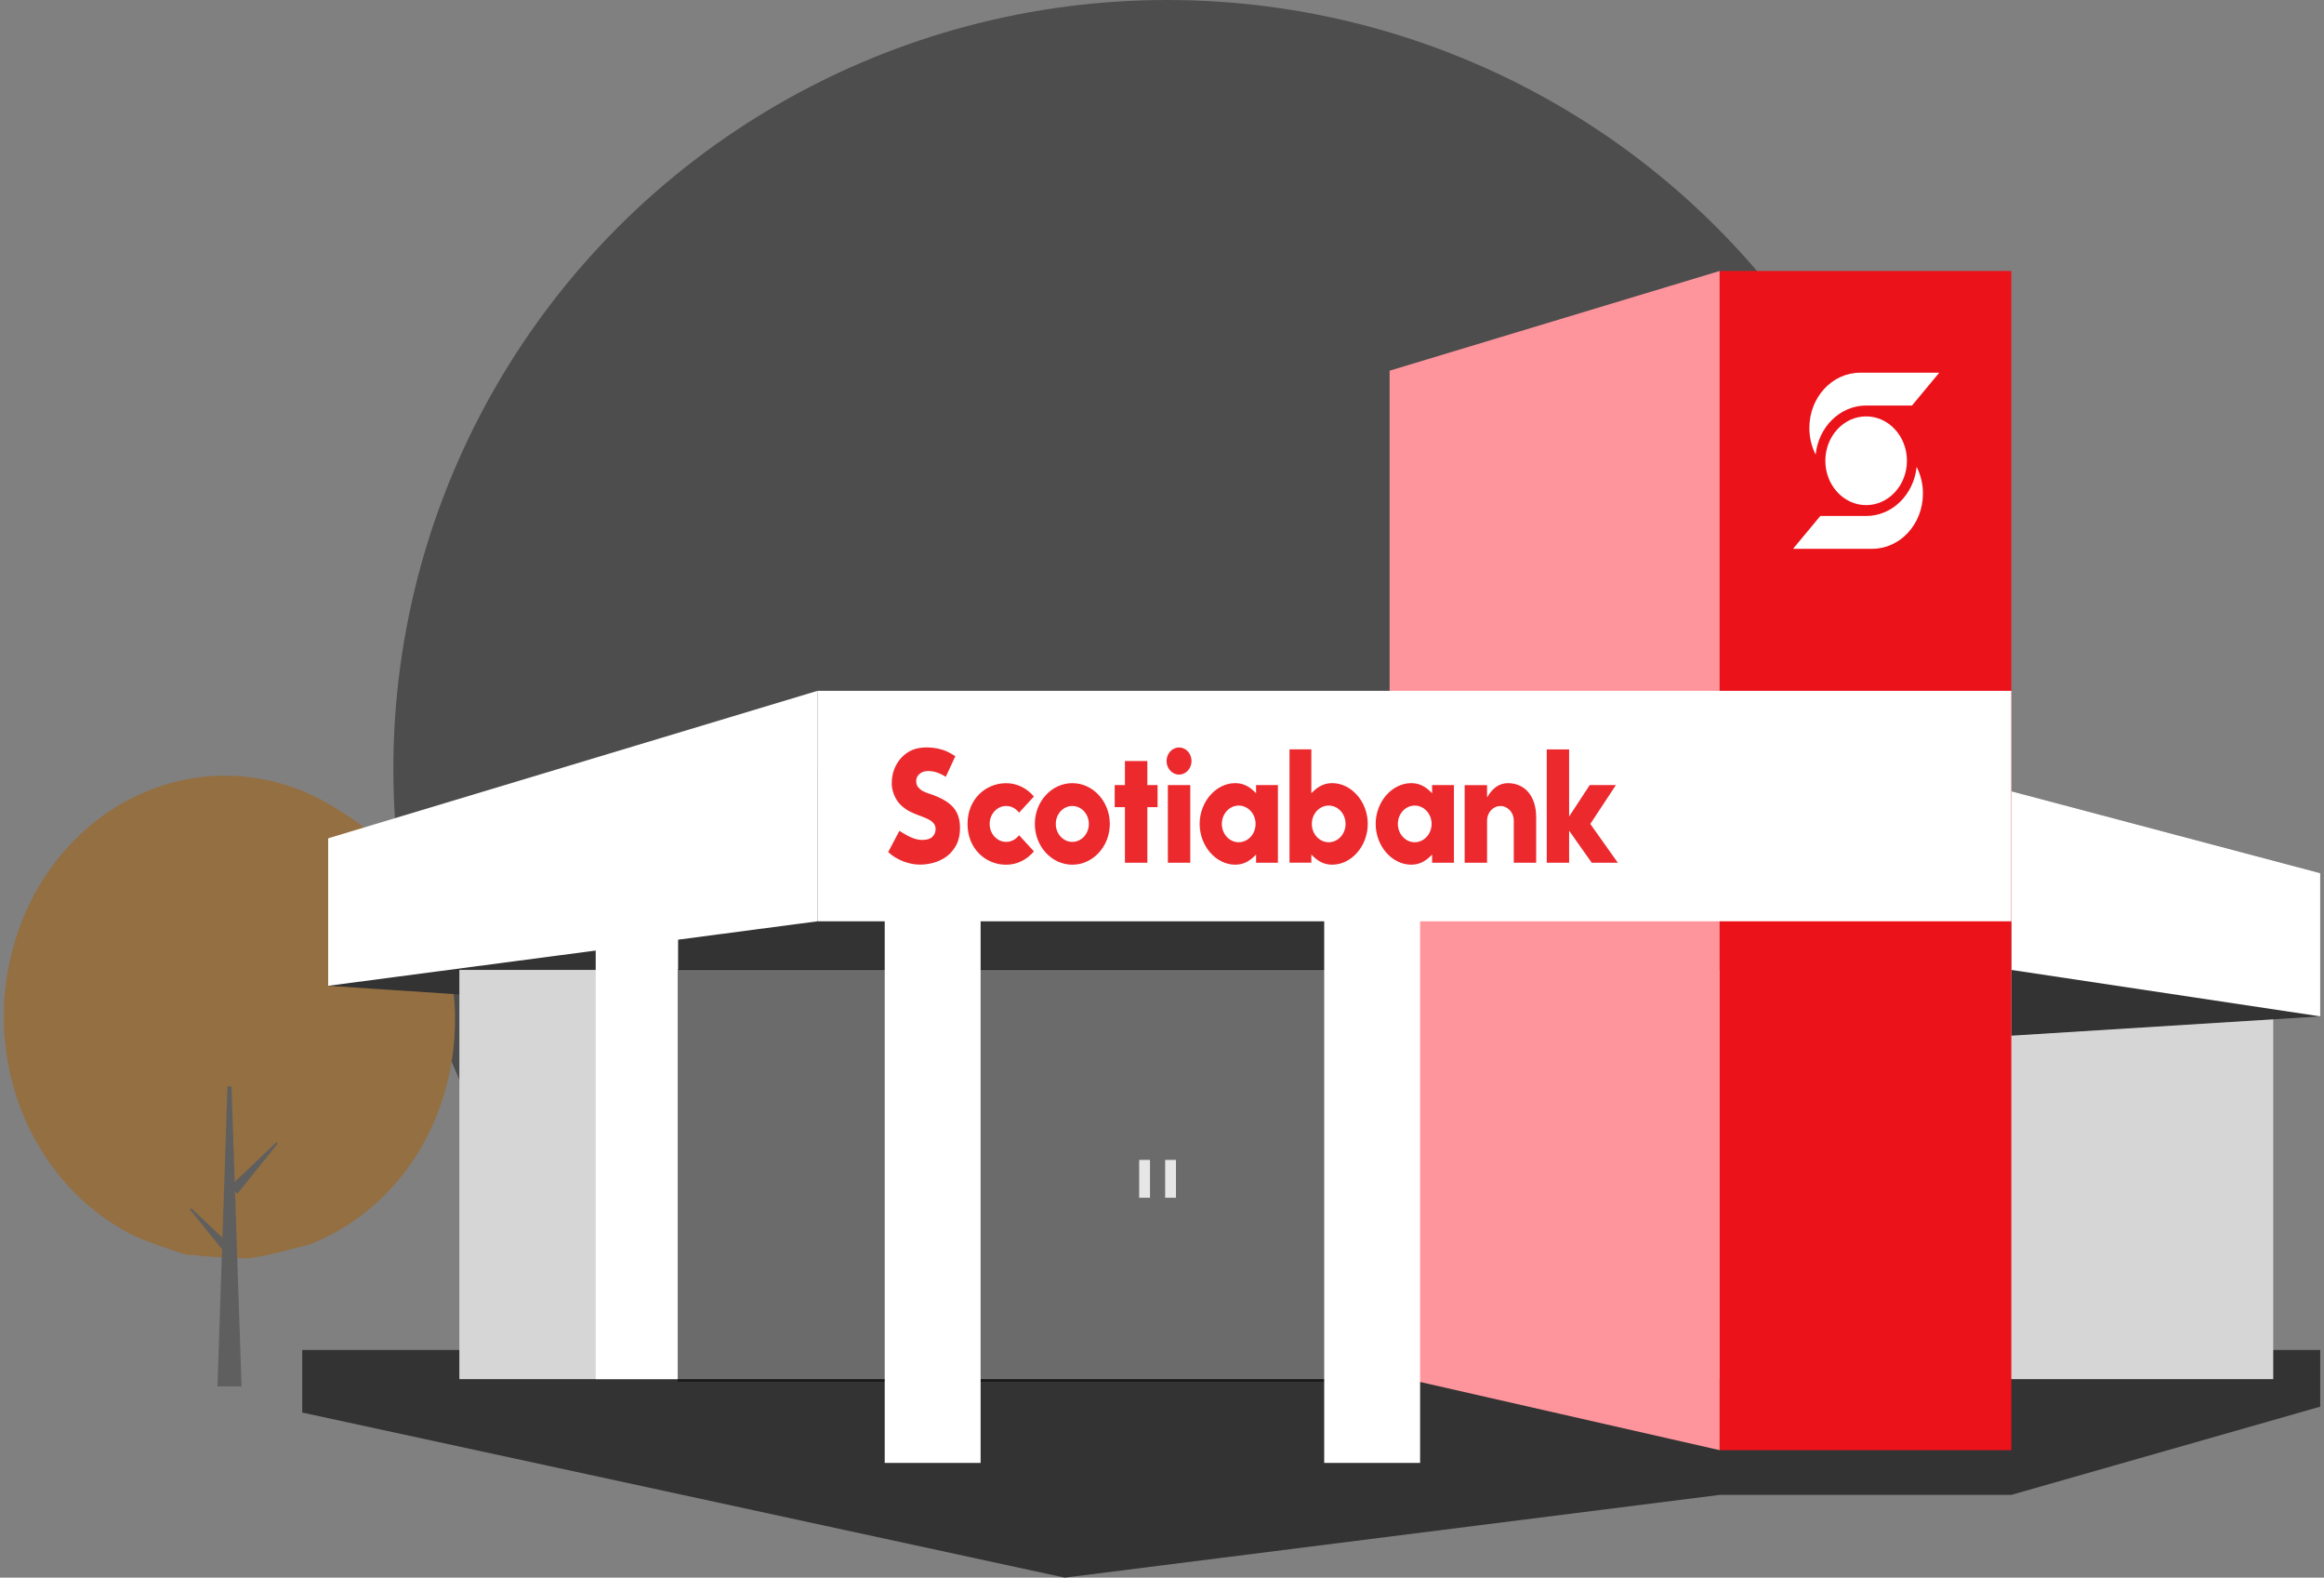
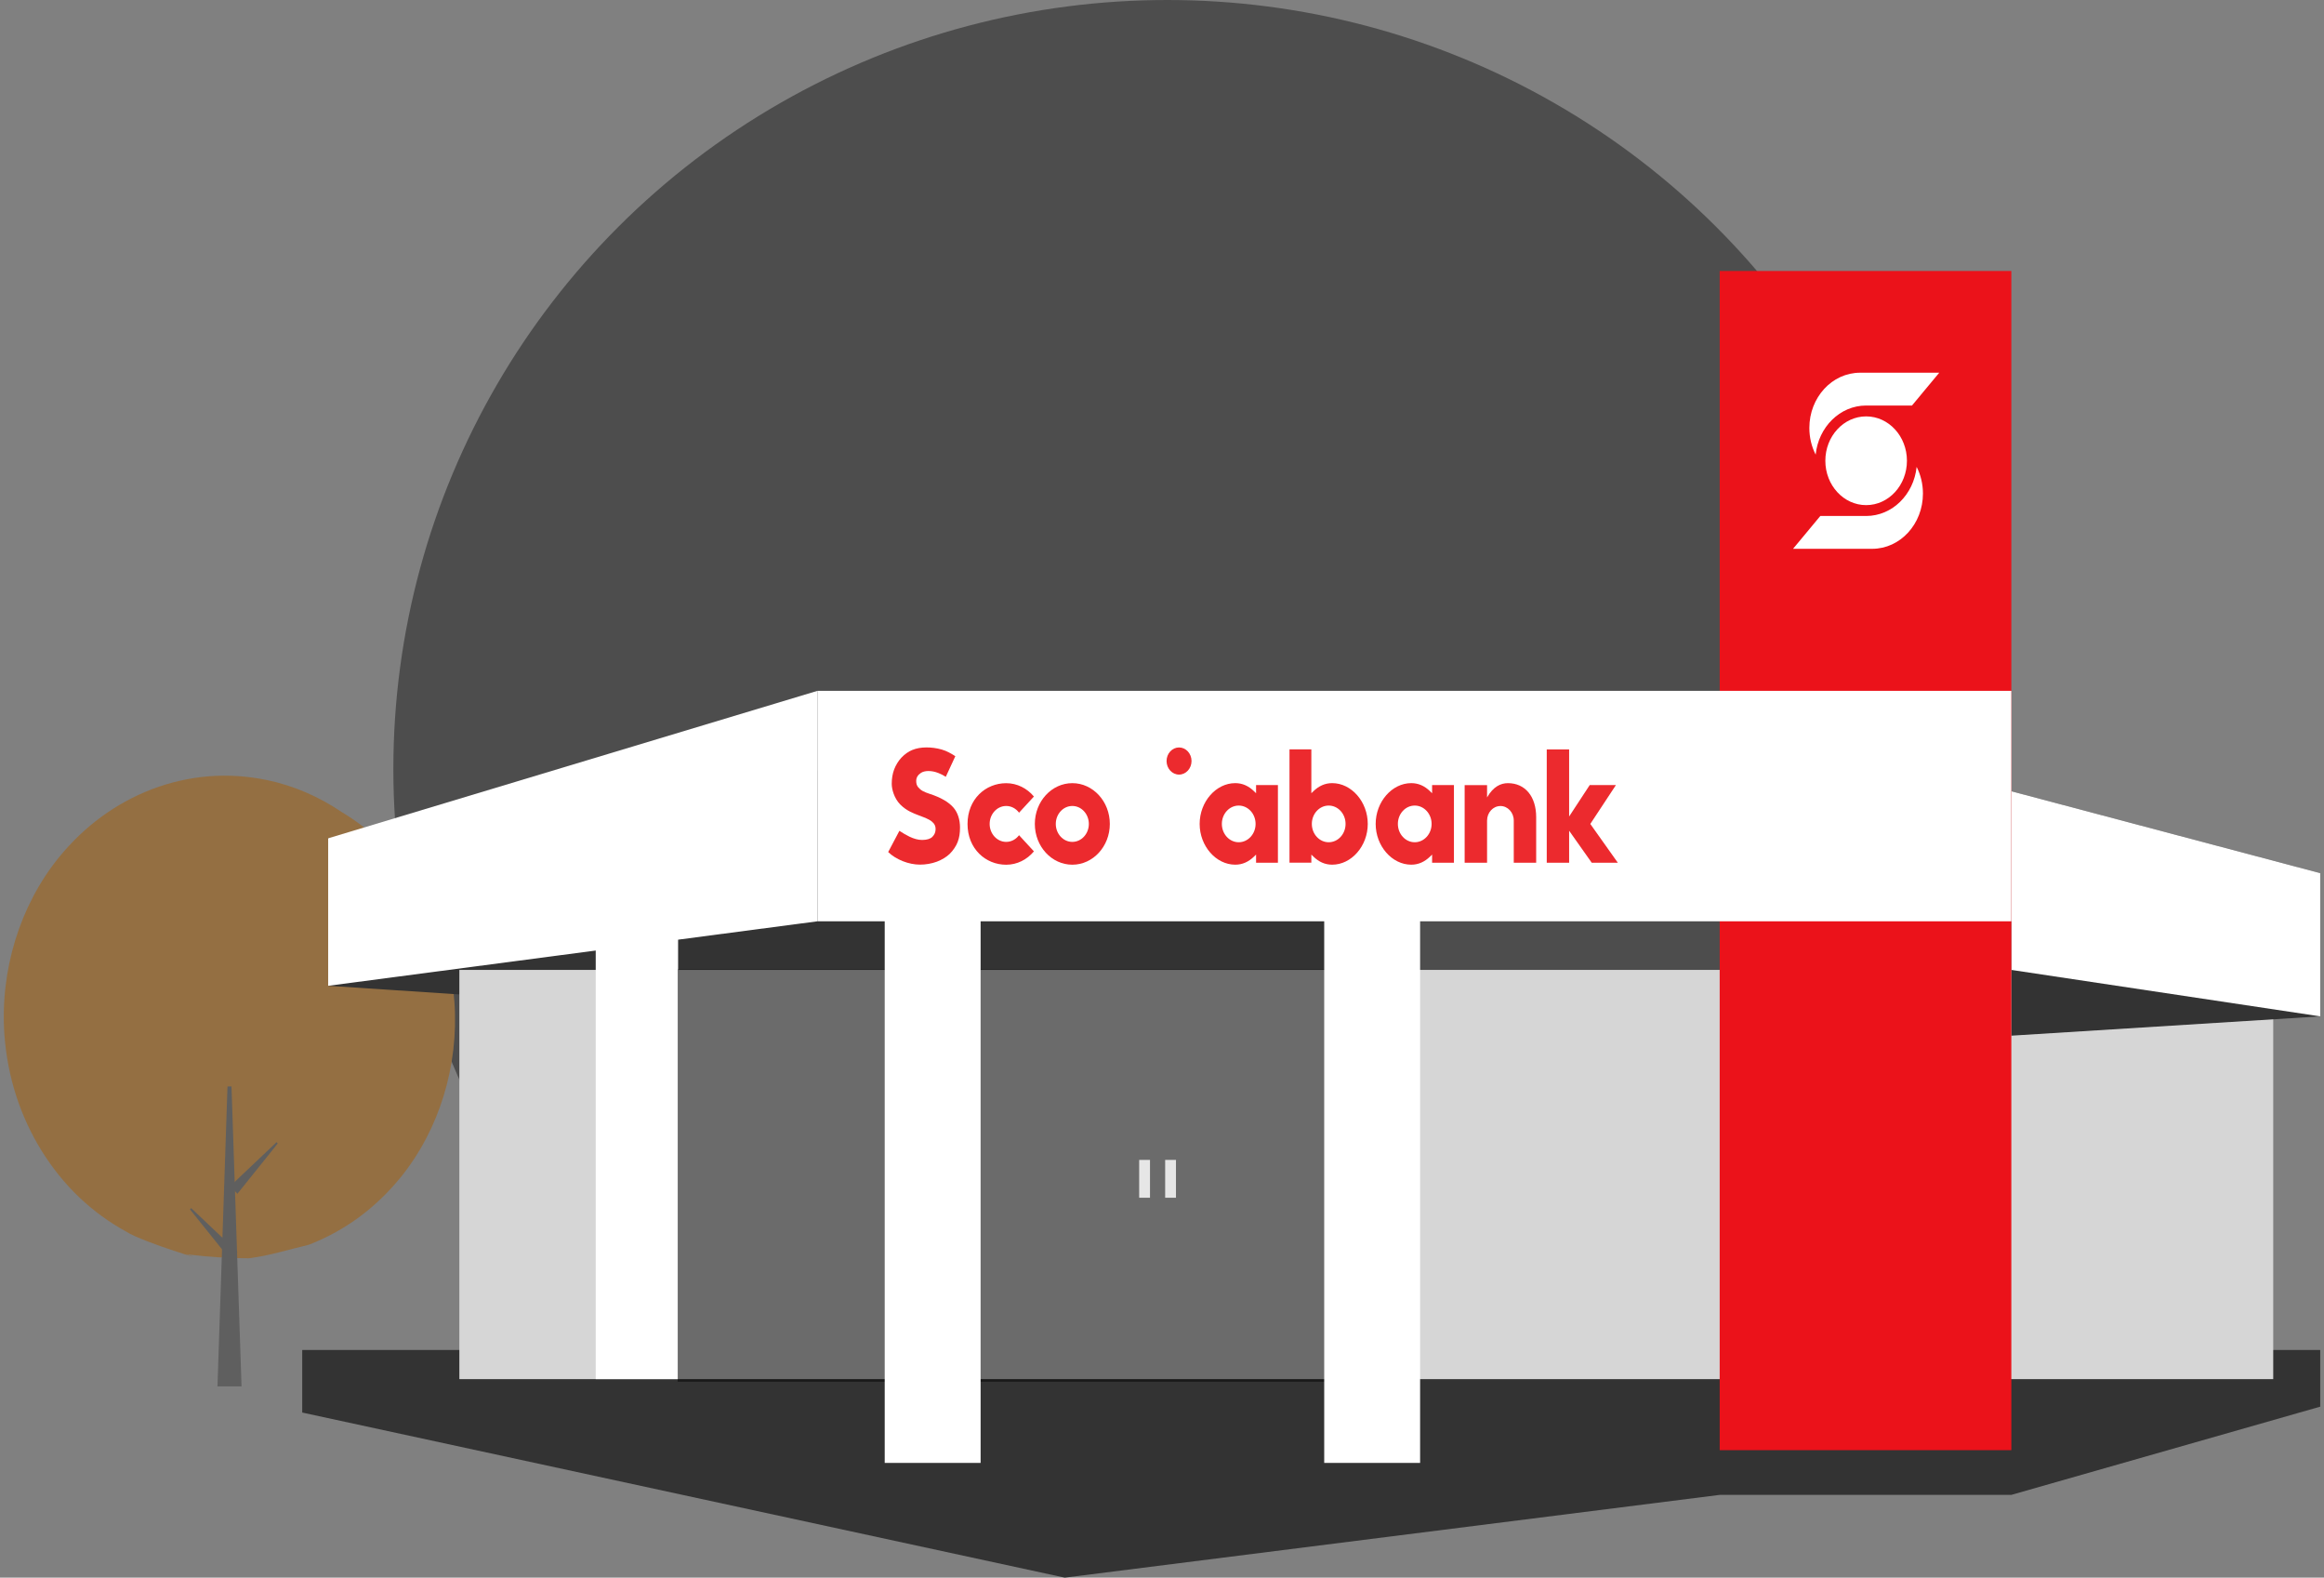
<svg xmlns="http://www.w3.org/2000/svg" width="473" height="321" viewBox="0 0 473 321" fill="none">
  <rect x="0" y="0" width="473" height="321" fill="#808080" stroke="none" />
  <ellipse cx="237.571" cy="156.44" rx="157.512" ry="156.44" fill="#4D4D4D" />
  <path d="M92.489 203.903C91.85 195.421 89.36 187.646 85.007 180.577C82.505 177.48 79.998 174.383 77.497 171.286C74.984 168.902 72.306 166.872 69.474 165.182C64.89 162.086 59.799 159.869 54.399 158.731C46.415 157.072 38.591 157.689 30.915 160.576C23.51 163.445 17.196 168.076 11.978 174.461C4.01 184.297 -0.023 197.488 0.897 210.552C1.542 219.136 4.065 227.008 8.473 234.16C12.925 241.282 18.689 246.775 25.769 250.639C28.981 252.748 44.128 257.27 37.753 255.132C37.974 255.21 38.194 255.246 38.425 255.264C42.453 255.749 46.487 256.006 50.531 256.024C50.658 256.024 50.784 256.006 50.911 255.988C54.933 255.455 58.884 254.203 62.835 253.275C70.152 250.441 76.389 245.865 81.547 239.551C89.415 229.835 93.399 216.806 92.489 203.897V203.903Z" fill="#946F42" />
  <path d="M44.261 282.081L46.3 221.064H47.116L49.16 282.081H44.261Z" fill="#5F5F5F" />
  <path d="M46.873 241.324L56.284 232.399L56.526 232.662L48.316 242.893L46.873 241.324Z" fill="#5F5F5F" />
  <path d="M46.872 256.295L38.662 246.069L38.905 245.806L48.316 254.731L46.872 256.295Z" fill="#5F5F5F" />
  <path d="M105.531 274.683H61.512V287.407L216.706 321L350.004 304.161H409.363L472.232 286.209V274.683H436.808" fill="#333333" />
  <path d="M66.791 200.58L282.827 214.758V140.563L66.791 170.568V200.58Z" fill="#333333" />
  <path d="M462.667 197.345H93.493V280.609H462.667V197.345Z" fill="#D6D6D6" />
  <path d="M472.232 206.798L409.363 210.727V160.996L472.232 177.661V206.798Z" fill="#333333" />
  <path d="M472.232 206.798L409.363 197.345V160.996L472.232 177.661V206.798Z" fill="white" />
-   <path d="M350.003 295.062L282.826 279.775V75.424L350.003 55.135V295.062Z" fill="#FF959C" />
  <path d="M409.363 55.135H350.005V295.062H409.363V55.135Z" fill="#EB121A" />
  <path d="M138.012 171.407H121.246V280.608H138.012V171.407Z" fill="white" />
  <path d="M66.791 200.579L166.373 187.455V140.563L66.791 170.568V200.579Z" fill="white" />
  <path d="M389.142 82.512H379.814C374.491 82.512 370.111 86.885 369.538 92.503C368.717 90.892 368.254 89.041 368.254 87.07C368.254 80.864 372.882 75.833 378.591 75.833H394.691L389.142 82.512Z" fill="white" />
  <path d="M370.485 104.986H379.813C385.136 104.986 389.516 100.613 390.089 94.994C390.91 96.606 391.373 98.457 391.373 100.427C391.373 106.633 386.745 111.665 381.037 111.665H364.936L370.485 104.986Z" fill="white" />
  <path d="M379.812 102.777C384.398 102.777 388.116 98.735 388.116 93.75C388.116 88.764 384.398 84.722 379.812 84.722C375.226 84.722 371.509 88.764 371.509 93.75C371.509 98.735 375.226 102.777 379.812 102.777Z" fill="white" />
  <path d="M283.647 197.255H137.922V281.128H283.647V197.255Z" fill="black" fill-opacity="0.5" />
  <path d="M289.031 170.569H269.515V297.657H289.031V170.569Z" fill="white" />
  <path d="M199.581 170.569H180.065V297.657H199.581V170.569Z" fill="white" />
  <path d="M409.363 140.563H166.373V187.455H409.363V140.563Z" fill="white" />
  <path d="M218.249 159.347C214.039 159.347 210.618 163.067 210.618 167.644C210.618 172.22 214.039 175.94 218.249 175.94C222.459 175.94 225.88 172.22 225.88 167.644C225.88 163.067 222.459 159.347 218.249 159.347ZM218.249 171.298C216.392 171.298 214.883 169.657 214.883 167.644C214.883 165.631 216.392 163.99 218.249 163.99C220.106 163.99 221.61 165.631 221.61 167.644C221.61 169.657 220.1 171.298 218.249 171.298Z" fill="#EC2A2E" />
-   <path d="M235.6 159.737H233.518V154.843H228.955V159.737H226.873V164.23H228.955V175.539H233.518V164.23H235.6V159.737Z" fill="#EC2A2E" />
-   <path d="M242.255 159.738H237.693V175.54H242.255V159.738Z" fill="#EC2A2E" />
+   <path d="M242.255 159.738H237.693H242.255V159.738Z" fill="#EC2A2E" />
  <path d="M239.97 152.083C238.571 152.083 237.43 153.323 237.43 154.844C237.43 156.366 238.571 157.606 239.97 157.606C241.37 157.606 242.51 156.366 242.51 154.844C242.51 153.323 241.37 152.083 239.97 152.083Z" fill="#EC2A2E" />
  <path d="M305.378 163.996C306.877 163.996 308.094 165.32 308.094 166.949V175.539H312.656V166.272C312.656 162.067 310.425 159.347 306.899 159.347C305.449 159.347 303.923 160.036 302.661 162.247V159.743H298.099V175.545H302.661V166.955C302.661 165.326 303.879 164.002 305.378 164.002V163.996Z" fill="#EC2A2E" />
  <path d="M319.363 175.54V169.028L323.964 175.54H329.276L323.672 167.645L328.885 159.738H323.551L319.363 166.129V152.477H314.807V175.54H319.363Z" fill="#EC2A2E" />
  <path d="M194.921 171.287C195.246 170.425 195.389 169.556 195.389 168.376C195.389 166.782 194.932 165.357 194.094 164.362C193.119 163.2 191.455 162.242 189.146 161.499C188.639 161.337 188.215 161.164 187.851 160.972C187.444 160.756 187.146 160.493 186.887 160.187C186.59 159.84 186.474 159.426 186.474 158.905C186.474 158.175 186.837 157.671 187.422 157.27C188.16 156.767 189.576 156.713 191.025 157.3C191.532 157.504 191.984 157.725 192.496 158.055L194.436 153.862C193.714 153.394 192.689 152.783 191.659 152.502C190.612 152.214 189.626 152.076 188.562 152.076C187.499 152.076 186.523 152.25 185.669 152.598C184.909 152.903 184.121 153.46 183.454 154.167C182.848 154.808 182.297 155.719 181.983 156.563C181.658 157.426 181.493 158.408 181.493 159.486C181.493 160.565 181.983 162.422 183.212 163.674C184.54 165.027 186.044 165.507 186.65 165.764C187.256 166.022 187.923 166.231 188.347 166.417C188.799 166.615 189.306 166.872 189.598 167.106C189.912 167.358 190.121 167.591 190.265 167.909C190.402 168.22 190.436 168.508 190.408 168.915C190.369 169.436 190.149 169.879 189.758 170.275C189.367 170.67 188.661 170.904 187.664 170.904C186.826 170.904 185.972 170.646 185.118 170.239C184.369 169.879 183.851 169.562 183.052 169.047L180.771 173.366C182.363 174.899 184.942 175.924 187.24 175.924C188.413 175.924 189.631 175.714 190.678 175.325C191.659 174.959 192.634 174.372 193.284 173.743C193.978 173.066 194.612 172.126 194.932 171.275L194.921 171.287Z" fill="#EC2A2E" />
  <path d="M207.406 169.932C206.789 170.765 205.847 171.298 204.789 171.298C202.932 171.298 201.422 169.657 201.422 167.644C201.422 165.631 202.932 163.99 204.789 163.99C205.847 163.99 206.789 164.523 207.406 165.356L210.431 162.067C209.037 160.402 207.02 159.354 204.789 159.354C200.579 159.354 196.92 162.606 196.92 167.65C196.92 172.694 200.585 175.946 204.789 175.946C207.02 175.946 209.031 174.898 210.431 173.227L207.406 169.938V169.932Z" fill="#EC2A2E" />
  <path d="M260.093 175.54V159.737H255.646V161.397L255.233 160.995C254.12 159.911 252.869 159.342 251.403 159.342C247.48 159.342 244.163 163.14 244.163 167.639C244.163 172.137 247.48 175.935 251.403 175.935C252.869 175.935 254.12 175.36 255.233 174.282L255.646 173.88V175.54H260.093ZM252.114 171.37C250.219 171.37 248.682 169.699 248.682 167.639C248.682 165.578 250.219 163.907 252.114 163.907C254.01 163.907 255.547 165.584 255.547 167.639C255.547 169.693 254.004 171.37 252.114 171.37Z" fill="#EC2A2E" />
  <path d="M295.918 175.54V159.737H291.472V161.397L291.059 160.995C289.946 159.911 288.695 159.342 287.229 159.342C283.306 159.342 279.989 163.14 279.989 167.639C279.989 172.137 283.306 175.935 287.229 175.935C288.695 175.935 289.946 175.36 291.059 174.282L291.472 173.88V175.54H295.918ZM287.94 171.37C286.044 171.37 284.507 169.699 284.507 167.639C284.507 165.578 286.044 163.907 287.94 163.907C289.835 163.907 291.373 165.584 291.373 167.639C291.373 169.693 289.83 171.37 287.94 171.37Z" fill="#EC2A2E" />
  <path d="M266.896 175.539V173.88L267.309 174.281C268.423 175.366 269.673 175.935 271.139 175.935C275.062 175.935 278.379 172.137 278.379 167.638C278.379 163.14 275.062 159.342 271.139 159.342C269.673 159.342 268.423 159.917 267.309 160.995L266.896 161.396V152.471H262.45V175.533H266.896V175.539ZM266.995 167.638C266.995 165.578 268.538 163.906 270.428 163.906C272.324 163.906 273.861 165.584 273.861 167.638C273.861 169.699 272.324 171.37 270.428 171.37C268.533 171.37 266.995 169.699 266.995 167.638Z" fill="#EC2A2E" />
  <path d="M234.057 236.005H231.858V243.702H234.057V236.005Z" fill="#E6E6E6" />
  <path d="M239.342 236.005H237.144V243.702H239.342V236.005Z" fill="#E6E6E6" />
</svg>